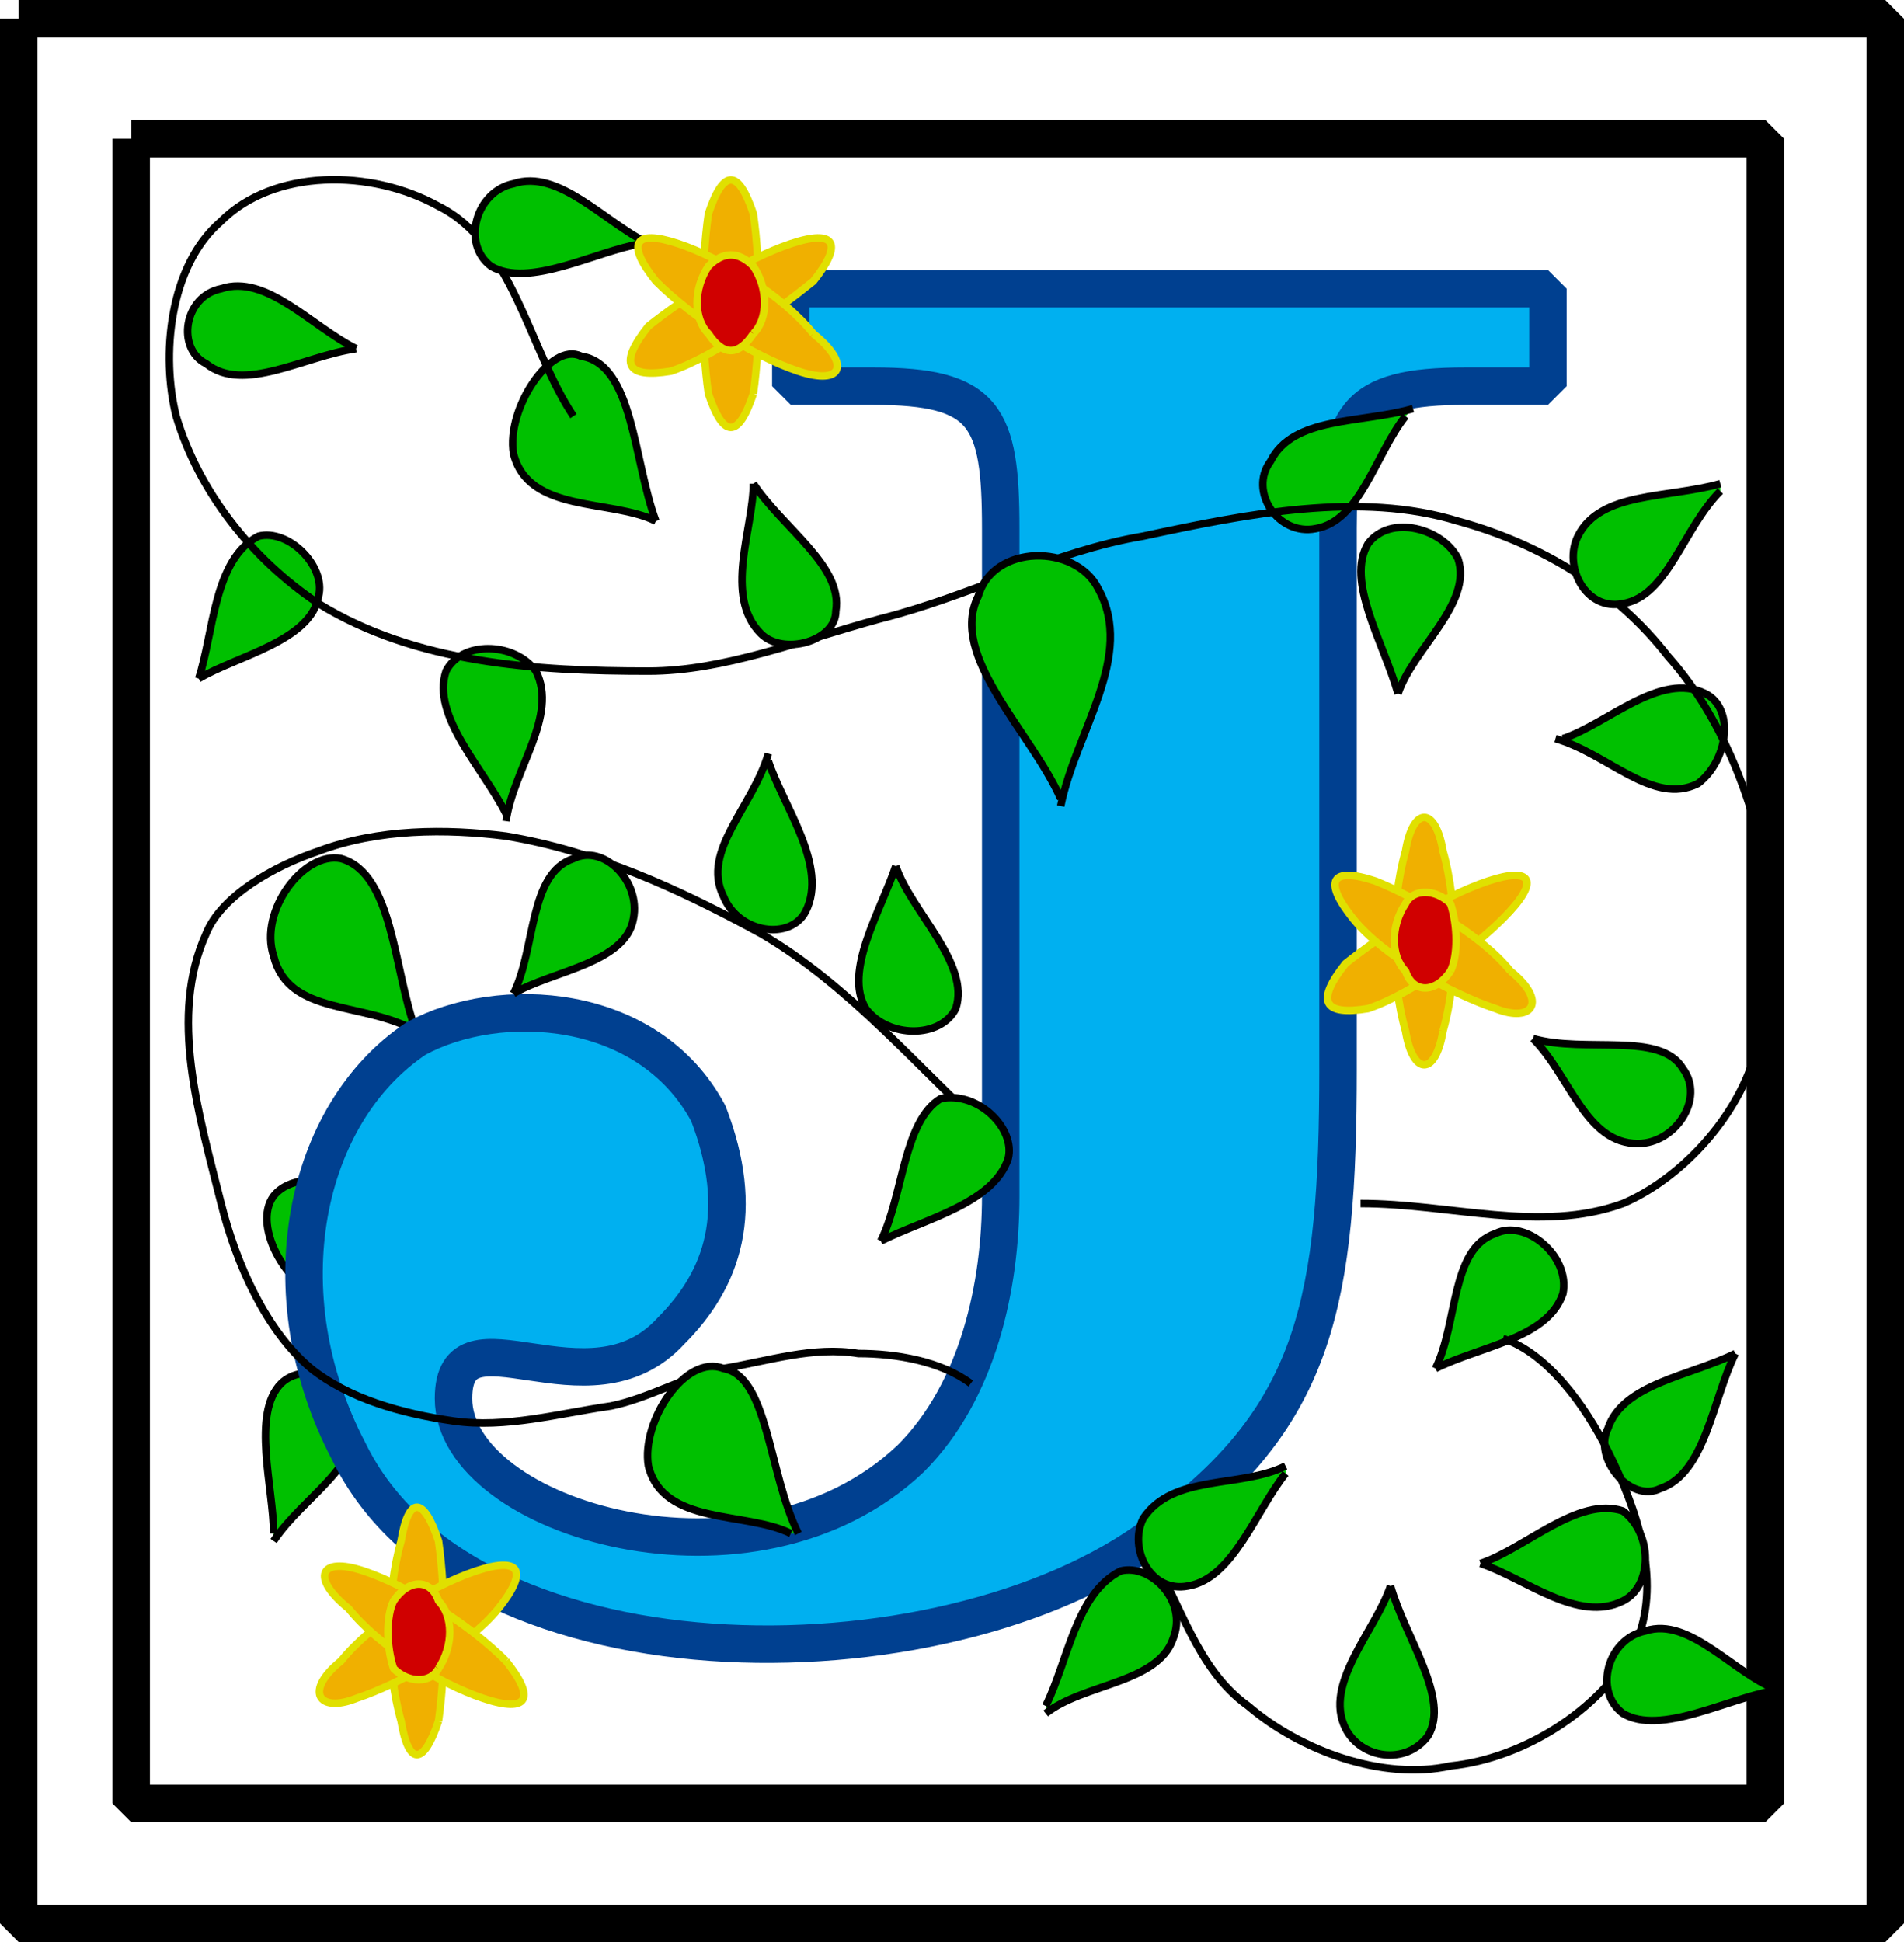
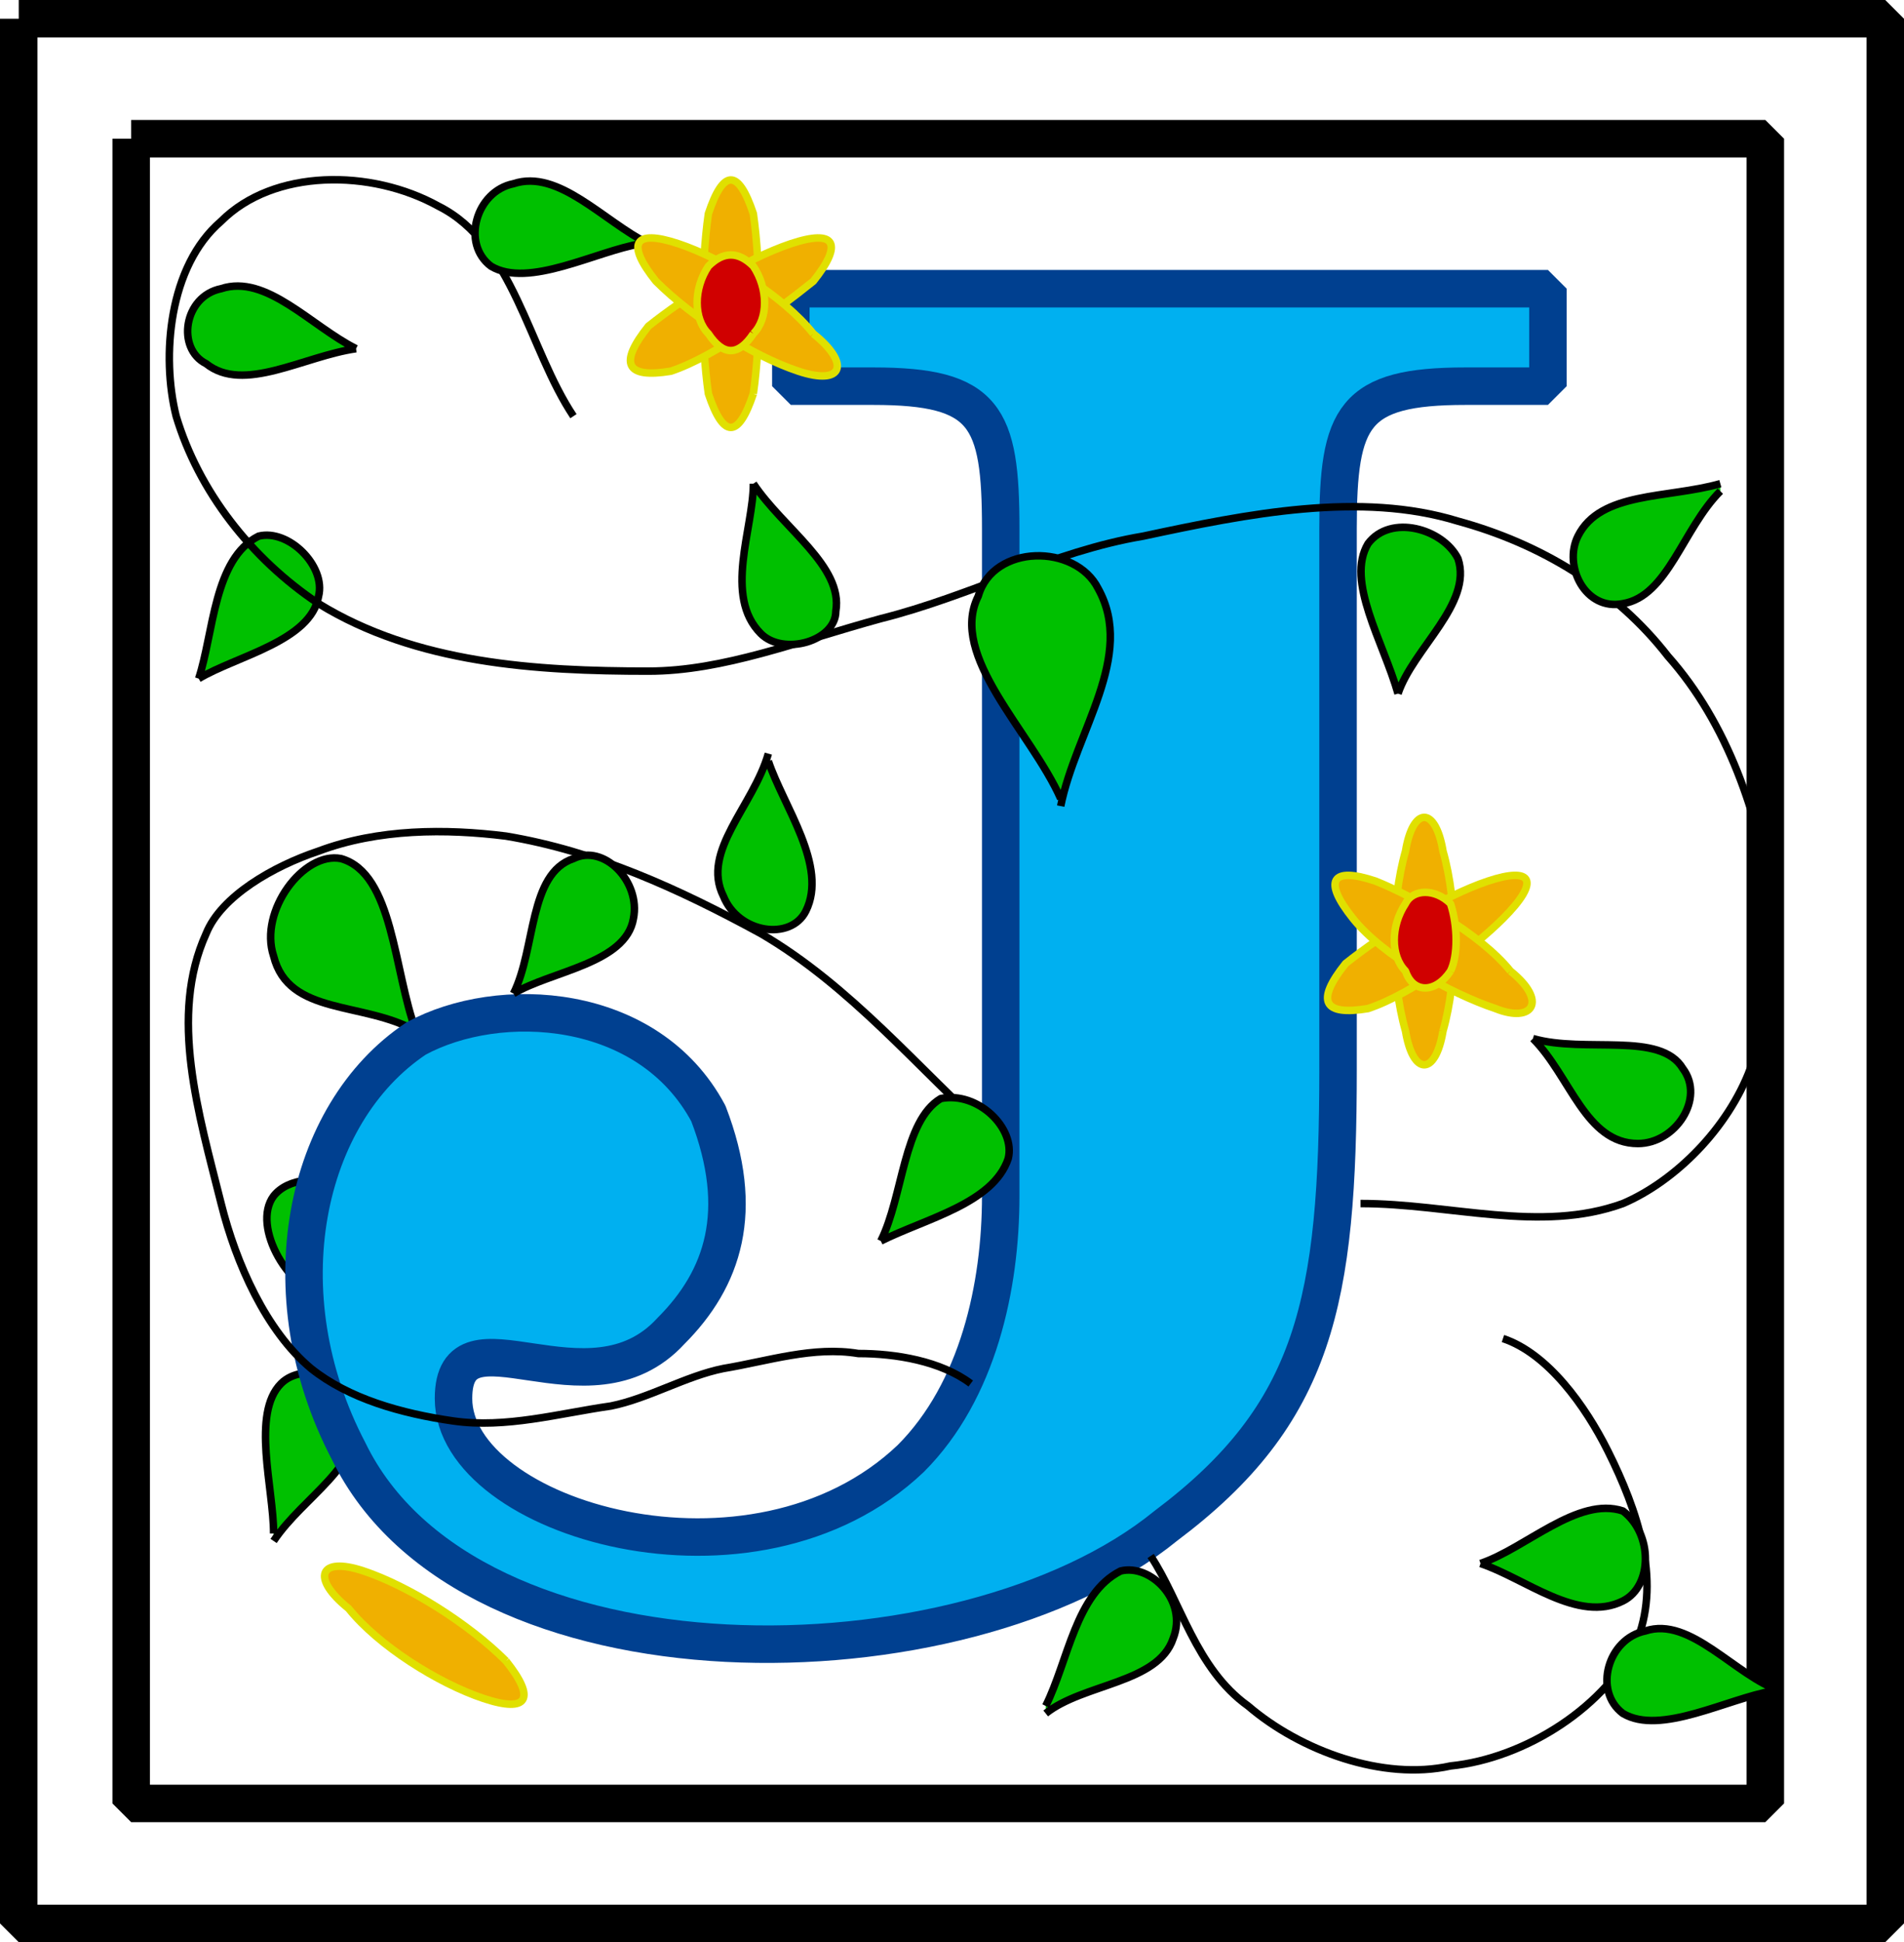
<svg xmlns="http://www.w3.org/2000/svg" width="254" height="259" version="1.2">
  <g fill="none" fill-rule="evenodd" stroke="#000" stroke-linejoin="bevel" font-family="'Sans Serif'" font-size="12.5" font-weight="400">
    <path fill="#00c000" d="M36.5 205.5c4-6 12-10 11-17 0-5-7-7-10-4-4 4-1 14-1 20m24-45c-8 0-20-5-24 0-3 4 2 13 8 14 8 2 11-9 16-13m-13-114c-6-3-12-10-18-8-5 1-6 8-2 10 5 4 13-1 20-2m-21 44c5-3 15-5 16-11 1-4-4-9-8-8-6 3-6 13-8 19m29 47c-3-8-3-21-10-23-5-1-11 7-9 13 2 8 12 6 19 10" vector-effect="non-scaling-stroke" />
    <path stroke-width="5" d="M17.5 18.5h218v222h-218v-222" />
    <path stroke-width="5" d="M2.5 2.5h249v254H2.5V2.5" />
    <path fill="#00b0f0" stroke="#004090" stroke-linejoin="miter" stroke-miterlimit="2" stroke-width="5" d="M178.5 142.5c0 31-3 46-23 61-27 22-93 23-109-10-11-21-6-45 9-55 11-6 31-5 39 10 5 13 2 22-5 29-11 12-29-4-29 9 0 16 40 28 61 8 9-9 12-23 12-35v-89c0-15-2-19-17-19h-11v-13h101v13h-11c-15 0-17 4-17 19v72" />
-     <path fill="#00c000" d="M185.5 211.5c-2 6-9 13-6 19 2 4 8 5 11 1 3-5-3-13-5-20m46-31c-6 3-15 4-17 10-2 4 3 10 7 8 6-2 7-12 10-18m-40 2c6-3 15-4 17-10 1-5-5-10-9-8-6 2-5 12-8 18m-3-128c-7 2-16 1-19 7-3 4 1 10 6 9 6-1 8-10 12-15m-120 54c1-7 7-14 4-20-3-4-10-4-12 0-2 6 5 13 8 19m20-39c-3-8-3-21-10-22-4-2-10 7-9 13 2 8 13 6 19 9m120 29c7 2 13 9 19 6 4-3 5-10 1-12-6-3-13 4-19 6" vector-effect="non-scaling-stroke" />
    <path d="M76.5 55.5c-6-9-8-23-18-28-9-5-22-5-29 2-7 6-8 18-6 26 3 10 10 19 19 25 13 8 29 9 44 9 10 0 20-4 31-7 12-3 23-9 35-11 14-3 29-6 42-2 11 3 21 9 28 18 8 9 12 21 14 33 1 7 0 15-3 22-3 8-10 15-17 18-11 4-23 0-35 0m-49-9c-10-9-19-20-31-27-11-6-22-11-34-13-8-1-17-1-25 2-6 2-13 6-15 11-5 11-1 24 2 36 2 8 6 17 12 22 5 4 12 6 19 7s14-1 21-2c5-1 10-4 15-5 6-1 12-3 18-2 5 0 11 1 15 4m24 23c4 6 6 15 13 20 7 6 18 10 27 8 10-1 21-8 25-17 3-8 0-17-4-25-3-6-8-13-14-15" />
    <path fill="#00c000" d="M102.5 100.5c-2 7-9 13-6 19 2 5 9 6 11 2 3-6-3-14-5-20m135 124c-6-2-12-10-18-8-5 1-7 8-3 11 5 3 14-2 20-3m-119-60c6-3 15-5 17-11 1-4-4-9-9-8-5 3-5 13-8 19m22 63c5-4 15-4 17-10 2-5-3-10-7-9-6 3-7 12-10 18m47-135c2-6 10-12 8-18-2-4-9-6-12-2-3 5 2 13 4 20m11 116c6 2 13 8 19 5 4-2 4-9 0-12-6-2-13 5-19 7m-97-144c0 6-4 15 1 20 3 3 10 1 10-3 1-6-7-11-11-17m129 0c-7 2-16 1-19 7-2 4 1 10 6 9 6-1 8-10 13-15m-88 42c2-10 10-20 5-29-3-6-14-6-16 1-4 8 7 18 11 27m63 32c5 5 7 14 14 14 5 0 9-6 6-10-3-5-13-2-20-4m-118-106c-6-3-12-10-18-8-5 1-7 8-3 11 5 3 14-2 20-3m-17 100c5-3 15-4 16-10 1-5-4-10-8-8-6 2-5 12-8 18" vector-effect="non-scaling-stroke" />
-     <path fill="#00c000" d="M171.5 195.5c-6 3-15 1-19 7-2 4 1 10 6 9 6-1 9-10 13-15m-52-81c-2 6-7 14-4 19 3 4 10 4 12 0 2-6-6-13-8-19m-13 89c-4-8-4-21-10-22-5-2-11 7-10 13 2 8 13 6 19 9" vector-effect="non-scaling-stroke" />
    <path fill="#f0b000" stroke="#e0e000" d="M100.5 52.5c-2 6-4 6-6 0-1-7-1-17 0-24 2-6 4-6 6 0 1 7 1 17 0 24" vector-effect="non-scaling-stroke" />
    <path fill="#f0b000" stroke="#e0e000" d="M105.5 32.5c6-2 7 0 3 5-5 4-13 10-19 12-6 1-7-1-3-6 5-4 13-9 19-11" vector-effect="non-scaling-stroke" />
    <path fill="#f0b000" stroke="#e0e000" d="M108.5 44.5c5 4 4 7-2 5s-14-7-19-12c-4-5-3-7 3-5s14 7 18 12" vector-effect="non-scaling-stroke" />
    <path fill="#d00000" stroke="#e0e000" d="M100.5 44.5c-2 3-4 3-6 0-2-2-2-6 0-9 2-2 4-2 6 0 2 3 2 7 0 9" vector-effect="non-scaling-stroke" />
-     <path fill="#f0b000" stroke="#e0e000" d="M58.5 229.5c-2 6-4 6-5 0-2-7-2-17 0-24 1-6 3-6 5 0 1 7 1 17 0 24" vector-effect="non-scaling-stroke" />
-     <path fill="#f0b000" stroke="#e0e000" d="M63.5 209.5c6-2 7 0 3 5s-13 10-19 12c-5 2-7-1-2-5 4-5 12-10 18-12" vector-effect="non-scaling-stroke" />
    <path fill="#f0b000" stroke="#e0e000" d="M67.5 221.5c4 5 3 7-3 5s-14-7-18-12c-5-4-4-7 2-5s14 7 19 12" vector-effect="non-scaling-stroke" />
-     <path fill="#d00000" stroke="#e0e000" d="M58.5 222.5c-1 2-4 2-6 0-1-3-1-7 0-9 2-3 5-3 6 0 2 2 2 6 0 9" vector-effect="non-scaling-stroke" />
    <path fill="#f0b000" stroke="#e0e000" d="M192.5 137.5c-1 6-4 6-5 0-2-7-2-17 0-24 1-6 4-6 5 0 2 7 2 17 0 24" vector-effect="non-scaling-stroke" />
    <path fill="#f0b000" stroke="#e0e000" d="M198.5 117.5c6-2 7 0 2 5-4 4-12 10-18 12-6 1-7-1-3-6 5-4 13-9 19-11" vector-effect="non-scaling-stroke" />
    <path fill="#f0b000" stroke="#e0e000" d="M201.5 129.5c5 4 3 7-2 5-6-2-15-7-19-12s-3-7 3-5c5 2 14 7 18 12" vector-effect="non-scaling-stroke" />
    <path fill="#d00000" stroke="#e0e000" d="M193.5 129.5c-2 3-5 3-6 0-2-2-2-6 0-9 1-2 4-2 6 0 1 3 1 7 0 9" vector-effect="non-scaling-stroke" />
  </g>
</svg>